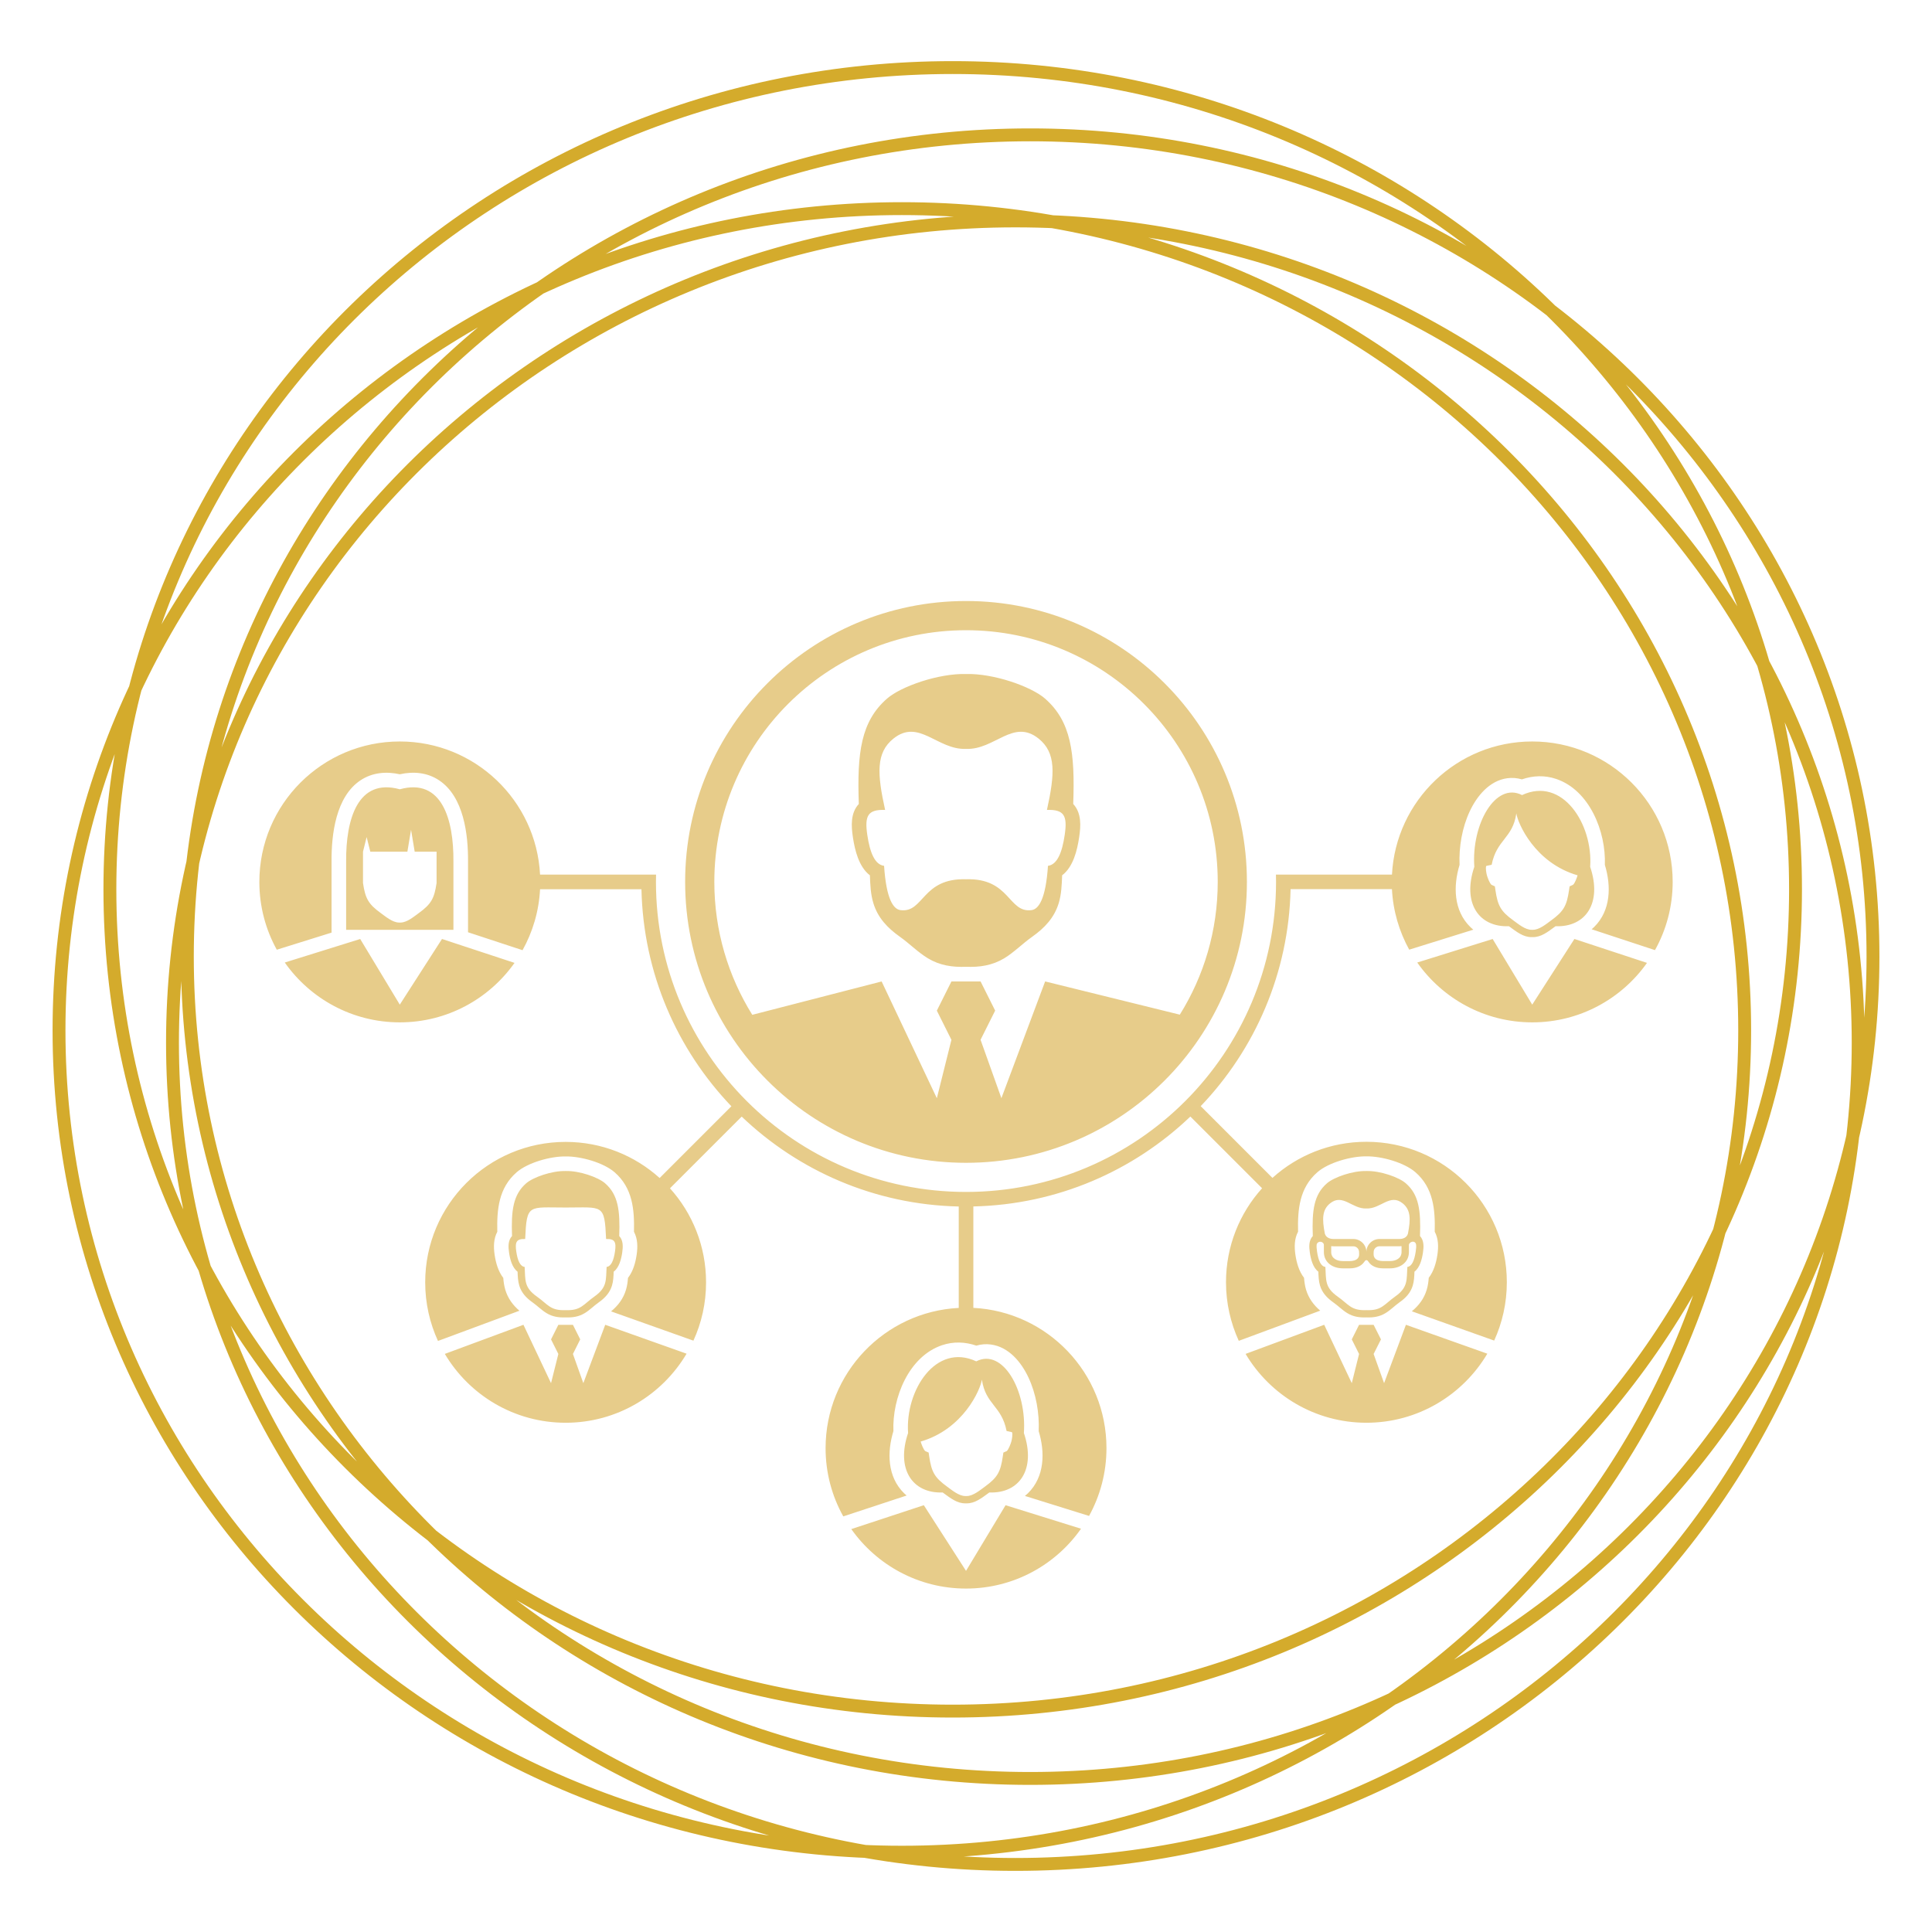
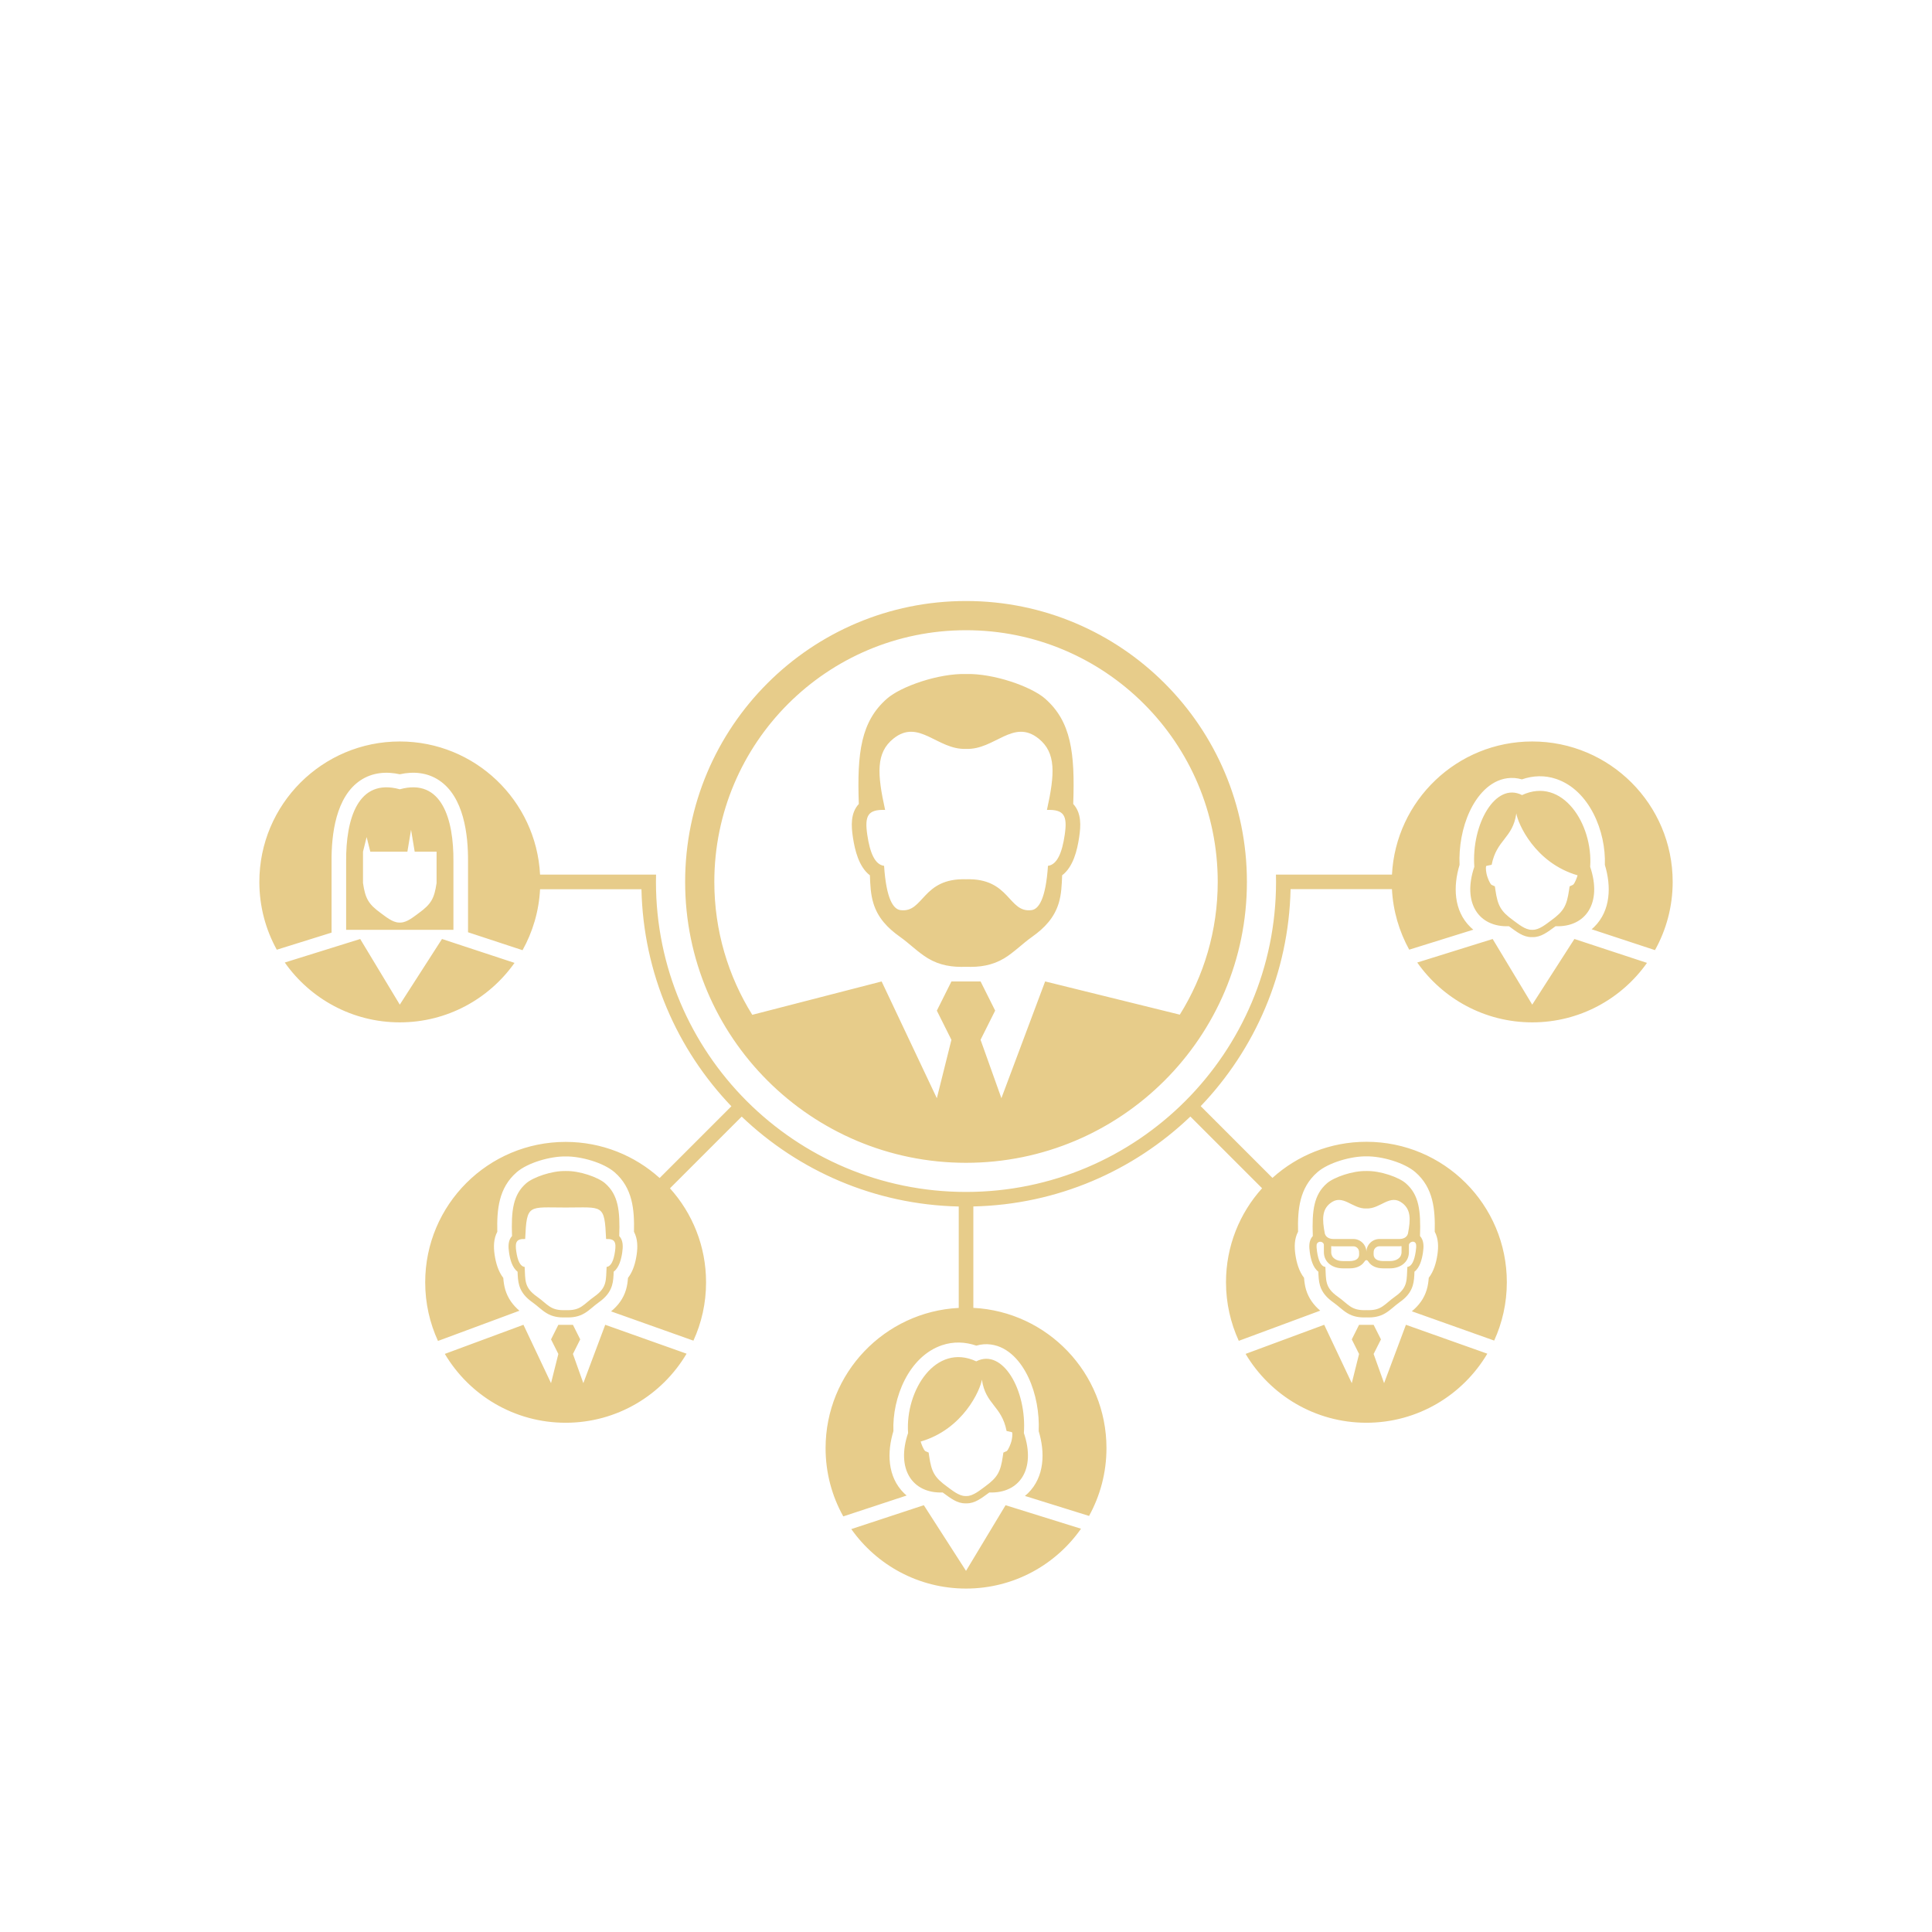
<svg xmlns="http://www.w3.org/2000/svg" version="1.1" id="Layer_1" x="0px" y="0px" width="75px" height="75px" viewBox="0 0 75 75" enable-background="new 0 0 75 75" xml:space="preserve">
  <g>
-     <path fill="none" stroke="#D4AB2C" stroke-width="0.5" stroke-miterlimit="10" d="M67.728,40c0,17.619-14.647,31.902-32.717,31.902   C16.94,71.902,2.291,57.619,2.291,40c0-17.618,14.649-31.901,32.719-31.901C53.08,8.099,67.728,22.382,67.728,40z M72.709,37.137   c0,17.619-14.649,31.902-32.72,31.902c-18.068,0-32.716-14.283-32.716-31.902c0-17.618,14.648-31.902,32.716-31.902   C58.06,5.234,72.709,19.519,72.709,37.137z M72.134,40.476c0,17.618-14.649,31.901-32.719,31.901   c-18.07,0-32.719-14.283-32.719-31.901c0-17.619,14.649-31.9,32.719-31.9C57.484,8.575,72.134,22.856,72.134,40.476z    M69.702,34.523c0,17.619-14.648,31.902-32.719,31.902S4.266,52.143,4.266,34.523c0-17.617,14.647-31.9,32.717-31.9   S69.702,16.906,69.702,34.523z" />
-   </g>
+     </g>
  <path fill-rule="evenodd" clip-rule="evenodd" fill="#E7CC8A" d="M48.354,52.558l3.051-1.13l1.071,2.266l0.283-1.133l-0.283-0.566  l0.283-0.566h0.283h0.282l0.285,0.566l-0.285,0.566l0.406,1.133l0.848-2.266l3.16,1.122c-0.951,1.604-2.697,2.681-4.696,2.681  C51.049,55.23,49.304,54.158,48.354,52.558 M13.437,33.448c-0.014-1.64,0.45-3.259,2.083-2.808c1.632-0.451,2.096,1.168,2.082,2.808  v2.647h-4.165V33.448z M15.52,28.784c2.915,0,5.297,2.289,5.445,5.168h3.936h0.267h0.3c-0.003,0.094-0.004,0.188-0.004,0.283  c0,6.646,5.39,12.036,12.037,12.036c6.646,0,12.035-5.39,12.035-12.036c0-0.096,0-0.189-0.004-0.283h0.301h4.203  c0.148-2.879,2.531-5.168,5.445-5.168c3.01,0,5.452,2.44,5.452,5.451c0,0.962-0.25,1.864-0.687,2.649l-2.459-0.81  c0.033-0.028,0.066-0.059,0.098-0.089c0.65-0.64,0.666-1.59,0.415-2.411c0.049-1.292-0.595-2.897-1.888-3.335  c-0.444-0.151-0.899-0.133-1.332,0.016c-0.184-0.054-0.377-0.07-0.57-0.044c-0.691,0.095-1.176,0.688-1.455,1.284  c-0.296,0.633-0.425,1.38-0.395,2.08c-0.25,0.821-0.235,1.771,0.416,2.41c0.037,0.037,0.078,0.071,0.119,0.105l-2.49,0.776  c-0.387-0.704-0.627-1.501-0.67-2.351H50.1c-0.071,3.266-1.387,6.227-3.489,8.426l2.785,2.785c0.965-0.871,2.244-1.402,3.647-1.402  c3.011,0,5.452,2.44,5.452,5.451c0,0.809-0.176,1.576-0.491,2.266l-3.197-1.137c0.269-0.221,0.474-0.488,0.578-0.836  c0.047-0.154,0.067-0.307,0.079-0.463c0.195-0.254,0.288-0.58,0.336-0.897c0.047-0.315,0.04-0.623-0.104-0.894  c0.021-0.86-0.051-1.701-0.75-2.309c-0.437-0.379-1.321-0.625-1.903-0.615c-0.581-0.01-1.466,0.236-1.902,0.615  c-0.698,0.607-0.771,1.448-0.75,2.309c-0.144,0.271-0.149,0.578-0.104,0.894c0.048,0.317,0.14,0.644,0.336,0.897  c0.012,0.156,0.033,0.309,0.078,0.463c0.103,0.334,0.295,0.595,0.55,0.811l-3.162,1.172c-0.317-0.693-0.496-1.463-0.496-2.275  c0-1.402,0.53-2.682,1.401-3.648l-2.784-2.784c-2.199,2.103-5.159,3.418-8.425,3.49v3.937c2.879,0.147,5.168,2.529,5.168,5.445  c0,0.954-0.246,1.852-0.676,2.632l-2.49-0.776c0.041-0.033,0.08-0.068,0.119-0.105c0.65-0.639,0.666-1.588,0.416-2.41  c0.03-0.699-0.1-1.447-0.396-2.08c-0.278-0.596-0.763-1.188-1.455-1.283c-0.193-0.027-0.386-0.011-0.57,0.043  c-0.432-0.148-0.888-0.166-1.332-0.016c-1.294,0.438-1.936,2.044-1.887,3.335c-0.251,0.822-0.237,1.772,0.414,2.411  c0.032,0.031,0.065,0.061,0.099,0.089l-2.459,0.81c-0.438-0.783-0.687-1.688-0.687-2.648c0-2.916,2.29-5.298,5.169-5.445v-3.937  c-3.266-0.072-6.226-1.388-8.426-3.49l-2.784,2.784c0.871,0.967,1.401,2.246,1.401,3.648c0.001,0.81-0.175,1.576-0.491,2.266  l-3.197-1.137c0.269-0.221,0.474-0.488,0.579-0.836c0.046-0.154,0.067-0.307,0.078-0.463c0.197-0.254,0.289-0.58,0.336-0.896  s0.04-0.624-0.103-0.895c0.02-0.86-0.052-1.701-0.751-2.309c-0.436-0.379-1.321-0.625-1.902-0.615  c-0.582-0.01-1.467,0.236-1.903,0.615c-0.698,0.607-0.77,1.448-0.75,2.309c-0.144,0.271-0.15,0.578-0.104,0.895  c0.048,0.316,0.14,0.643,0.336,0.896c0.012,0.156,0.033,0.309,0.079,0.463c0.101,0.334,0.294,0.595,0.548,0.811l-3.162,1.173  c-0.318-0.694-0.496-1.463-0.496-2.276c0-3.011,2.441-5.451,5.452-5.451c1.403,0,2.683,0.531,3.649,1.402l2.785-2.785  c-2.104-2.199-3.419-5.158-3.491-8.426h-3.936c-0.044,0.856-0.286,1.66-0.68,2.367l-2.116-0.696V33.45  c0.008-1.056-0.164-2.52-1.123-3.158c-0.464-0.309-1-0.351-1.526-0.235c-0.527-0.115-1.062-0.073-1.526,0.235  c-0.959,0.639-1.132,2.103-1.123,3.158v2.754l-2.126,0.664c-0.431-0.781-0.677-1.678-0.677-2.633  C10.068,31.225,12.509,28.784,15.52,28.784 M19.974,37.379c-0.987,1.396-2.614,2.309-4.454,2.309c-1.846,0-3.479-0.92-4.465-2.323  l2.928-0.913L15.52,39l1.638-2.549L19.974,37.379z M15.52,33.061h-1.145l-0.142-0.566l-0.141,0.566v1.218  c0.089,0.597,0.204,0.814,0.689,1.166c0.191,0.138,0.451,0.36,0.7,0.368h0.039h0.039c0.248-0.008,0.509-0.23,0.699-0.368  c0.485-0.352,0.601-0.569,0.69-1.166v-1.218h-0.85l-0.141-0.85l-0.142,0.85H15.52z M33.047,59.359  c0.987,1.397,2.614,2.309,4.454,2.309c1.846,0,3.479-0.918,4.464-2.323l-2.929-0.913l-1.535,2.549l-1.638-2.549L33.047,59.359z   M37.898,52.847c1.029-0.526,1.966,1.134,1.849,2.783c0.474,1.397-0.162,2.351-1.342,2.308c-0.315,0.229-0.56,0.426-0.887,0.422  h-0.018h-0.019c-0.327,0.004-0.571-0.193-0.886-0.422c-1.179,0.043-1.816-0.91-1.343-2.308  C35.136,53.98,36.324,52.113,37.898,52.847 M38.117,53.556c-0.057,0.39-0.72,1.923-2.377,2.405c0.024,0.086,0.105,0.307,0.177,0.369  l0.133,0.059l0.022,0.154c0.09,0.597,0.205,0.813,0.69,1.165c0.195,0.141,0.463,0.371,0.718,0.368h0.021h0.021  c0.254,0.003,0.522-0.228,0.716-0.368c0.485-0.353,0.602-0.568,0.69-1.165l0.023-0.154l0.132-0.059  c0.071-0.063,0.153-0.283,0.177-0.369c0.02-0.07,0.061-0.281,0.027-0.363l-0.211-0.047C38.884,54.566,38.257,54.529,38.117,53.556   M26.597,34.235c0-6.021,4.883-10.904,10.904-10.904c6.021,0,10.904,4.883,10.904,10.904S43.522,45.14,37.501,45.14  C31.48,45.14,26.597,40.257,26.597,34.235 M47.272,34.235c0,1.893-0.539,3.659-1.472,5.154l-5.228-1.29l-1.698,4.532l-0.809-2.267  l0.567-1.133L38.066,38.1h-0.565h-0.567l-0.566,1.133l0.566,1.133l-0.566,2.267L34.225,38.1l-5.022,1.295  c-0.933-1.498-1.473-3.265-1.473-5.159c0-5.396,4.375-9.771,9.771-9.771C42.896,24.464,47.272,28.84,47.272,34.235 M33.769,33.979  c-0.426-0.323-0.584-0.97-0.66-1.48c-0.066-0.44-0.095-0.938,0.23-1.289c-0.071-1.98,0.08-3.208,1.1-4.094  c0.538-0.468,1.989-0.979,3.062-0.951c1.072-0.028,2.523,0.483,3.063,0.951c1.018,0.886,1.17,2.113,1.098,4.094  c0.326,0.352,0.297,0.849,0.231,1.289c-0.075,0.511-0.233,1.157-0.661,1.48c-0.014,0.364-0.027,0.733-0.132,1.079  c-0.173,0.57-0.552,0.968-1.028,1.305c-0.373,0.263-0.705,0.605-1.088,0.838c-0.467,0.279-0.948,0.35-1.482,0.33  c-0.534,0.02-1.017-0.051-1.482-0.33c-0.384-0.232-0.717-0.575-1.089-0.838c-0.476-0.337-0.856-0.734-1.028-1.305  C33.797,34.713,33.783,34.344,33.769,33.979 M37.501,29.071c-1.108,0.049-1.831-1.192-2.819-0.398  c-0.685,0.551-0.63,1.371-0.322,2.768c-0.671-0.022-0.803,0.223-0.691,0.975c0.102,0.686,0.292,1.148,0.651,1.196  c0.085,1.285,0.357,1.684,0.638,1.719c0.909,0.117,0.825-1.251,2.543-1.198c1.717-0.053,1.633,1.315,2.542,1.198  c0.28-0.035,0.553-0.434,0.639-1.719c0.358-0.048,0.548-0.511,0.649-1.196c0.113-0.752-0.02-0.997-0.689-0.975  c0.307-1.396,0.362-2.217-0.322-2.768C39.331,27.879,38.608,29.12,37.501,29.071 M20.092,49.367c-0.213-0.162-0.292-0.484-0.33-0.74  c-0.033-0.221-0.047-0.469,0.115-0.645c-0.036-0.99,0.04-1.604,0.55-2.047c0.269-0.234,0.995-0.49,1.531-0.476  c0.536-0.015,1.261,0.241,1.531,0.476c0.51,0.443,0.585,1.057,0.55,2.047c0.162,0.176,0.147,0.424,0.115,0.645  c-0.038,0.256-0.117,0.578-0.331,0.74c-0.006,0.183-0.014,0.365-0.066,0.539c-0.086,0.285-0.276,0.483-0.514,0.652  c-0.186,0.131-0.352,0.303-0.544,0.418c-0.233,0.141-0.474,0.176-0.741,0.165c-0.267,0.011-0.509-0.024-0.741-0.165  c-0.192-0.115-0.358-0.287-0.544-0.418c-0.239-0.169-0.429-0.367-0.515-0.652C20.106,49.732,20.099,49.55,20.092,49.367   M26.653,52.55c-0.949,1.604-2.697,2.681-4.695,2.681c-1.995,0-3.74-1.072-4.69-2.673l3.052-1.13l1.071,2.266l0.284-1.133  l-0.284-0.566l0.284-0.566h0.283h0.283l0.283,0.566l-0.283,0.566l0.404,1.133l0.85-2.266L26.653,52.55z M21.958,46.876  c-1.453,0-1.508-0.157-1.571,1.222c-0.335-0.011-0.401,0.111-0.345,0.487c0.051,0.344,0.146,0.573,0.325,0.597  c0.031,0.508-0.031,0.792,0.469,1.146c0.439,0.31,0.524,0.557,1.122,0.531c0.598,0.025,0.683-0.222,1.121-0.531  c0.5-0.354,0.438-0.639,0.47-1.146c0.179-0.023,0.273-0.253,0.325-0.597c0.055-0.376-0.01-0.498-0.345-0.487  C23.466,46.719,23.411,46.876,21.958,46.876 M63.936,37.379c-0.987,1.396-2.614,2.309-4.454,2.309c-1.847,0-3.479-0.92-4.465-2.323  l2.928-0.913L59.481,39l1.637-2.549L63.936,37.379z M59.085,30.865c-1.03-0.526-1.969,1.134-1.852,2.784  c-0.473,1.397,0.164,2.351,1.344,2.307c0.314,0.229,0.559,0.426,0.886,0.423h0.019H59.5c0.327,0.003,0.571-0.193,0.886-0.423  c1.18,0.044,1.816-0.909,1.344-2.307C61.846,31.999,60.657,30.133,59.085,30.865 M58.864,31.575  c0.057,0.391,0.721,1.923,2.377,2.405c-0.023,0.086-0.104,0.307-0.176,0.368l-0.133,0.06l-0.023,0.153  c-0.088,0.598-0.205,0.814-0.689,1.166c-0.195,0.142-0.463,0.37-0.717,0.368h-0.021H59.46c-0.254,0.002-0.521-0.227-0.717-0.368  c-0.485-0.352-0.601-0.568-0.69-1.166l-0.022-0.153l-0.133-0.06c-0.072-0.062-0.152-0.282-0.176-0.368  c-0.02-0.07-0.061-0.281-0.027-0.364l0.211-0.046C58.099,32.585,58.725,32.549,58.864,31.575 M51.431,47.895  c-0.113-0.576-0.105-0.933,0.203-1.181c0.494-0.397,0.855,0.224,1.409,0.199c0.554,0.024,0.916-0.597,1.409-0.199  c0.309,0.248,0.318,0.604,0.203,1.181c-0.047,0.155-0.197,0.203-0.34,0.203H53.55c-0.279,0-0.507,0.227-0.507,0.506  c0-0.279-0.226-0.506-0.507-0.506h-0.764C51.624,48.098,51.483,48.047,51.431,47.895 M51.114,48.304  c0.056-0.157,0.279-0.114,0.279,0.031v0.269c0,0.413,0.352,0.633,0.729,0.633h0.281c0.235,0,0.441-0.084,0.553-0.246  c0.031-0.045,0.047-0.07,0.087-0.073c0.04,0.003,0.057,0.028,0.088,0.073c0.11,0.162,0.317,0.246,0.553,0.246h0.28  c0.377,0,0.73-0.22,0.73-0.633v-0.269c0-0.125,0.229-0.209,0.277-0.032c0.012,0.072,0.005,0.165-0.013,0.282  c-0.052,0.344-0.146,0.573-0.325,0.597c-0.031,0.508,0.031,0.792-0.469,1.146c-0.438,0.31-0.523,0.557-1.122,0.531  c-0.597,0.025-0.683-0.222-1.121-0.531c-0.5-0.354-0.438-0.639-0.47-1.146c-0.178-0.023-0.273-0.253-0.324-0.597  C51.11,48.468,51.104,48.376,51.114,48.304 M51.677,48.376v0.228c0,0.247,0.227,0.351,0.445,0.351h0.281  c0.108,0,0.252-0.028,0.319-0.124c0.052-0.076,0.037-0.135,0.037-0.227c0-0.123-0.101-0.223-0.224-0.223h-0.764  C51.739,48.381,51.708,48.379,51.677,48.376 M53.364,48.83c0.065,0.096,0.211,0.124,0.319,0.124h0.28  c0.221,0,0.445-0.104,0.445-0.351v-0.228c-0.03,0.003-0.062,0.005-0.094,0.005H53.55c-0.123,0-0.225,0.1-0.225,0.223  C53.325,48.695,53.312,48.754,53.364,48.83 M51.178,49.367c-0.214-0.162-0.292-0.485-0.33-0.74  c-0.032-0.221-0.048-0.469,0.115-0.645c-0.036-0.99,0.039-1.604,0.55-2.047c0.268-0.234,0.994-0.49,1.53-0.476  c0.536-0.015,1.262,0.241,1.53,0.476c0.511,0.443,0.586,1.057,0.551,2.047c0.162,0.176,0.148,0.424,0.115,0.645  c-0.039,0.255-0.117,0.578-0.33,0.74c-0.006,0.182-0.014,0.365-0.066,0.539c-0.086,0.285-0.275,0.483-0.516,0.651  c-0.185,0.132-0.351,0.304-0.543,0.419c-0.232,0.141-0.474,0.176-0.741,0.165c-0.267,0.011-0.509-0.024-0.74-0.165  c-0.192-0.115-0.358-0.287-0.545-0.418c-0.237-0.169-0.429-0.367-0.515-0.652C51.192,49.732,51.185,49.549,51.178,49.367" />
</svg>